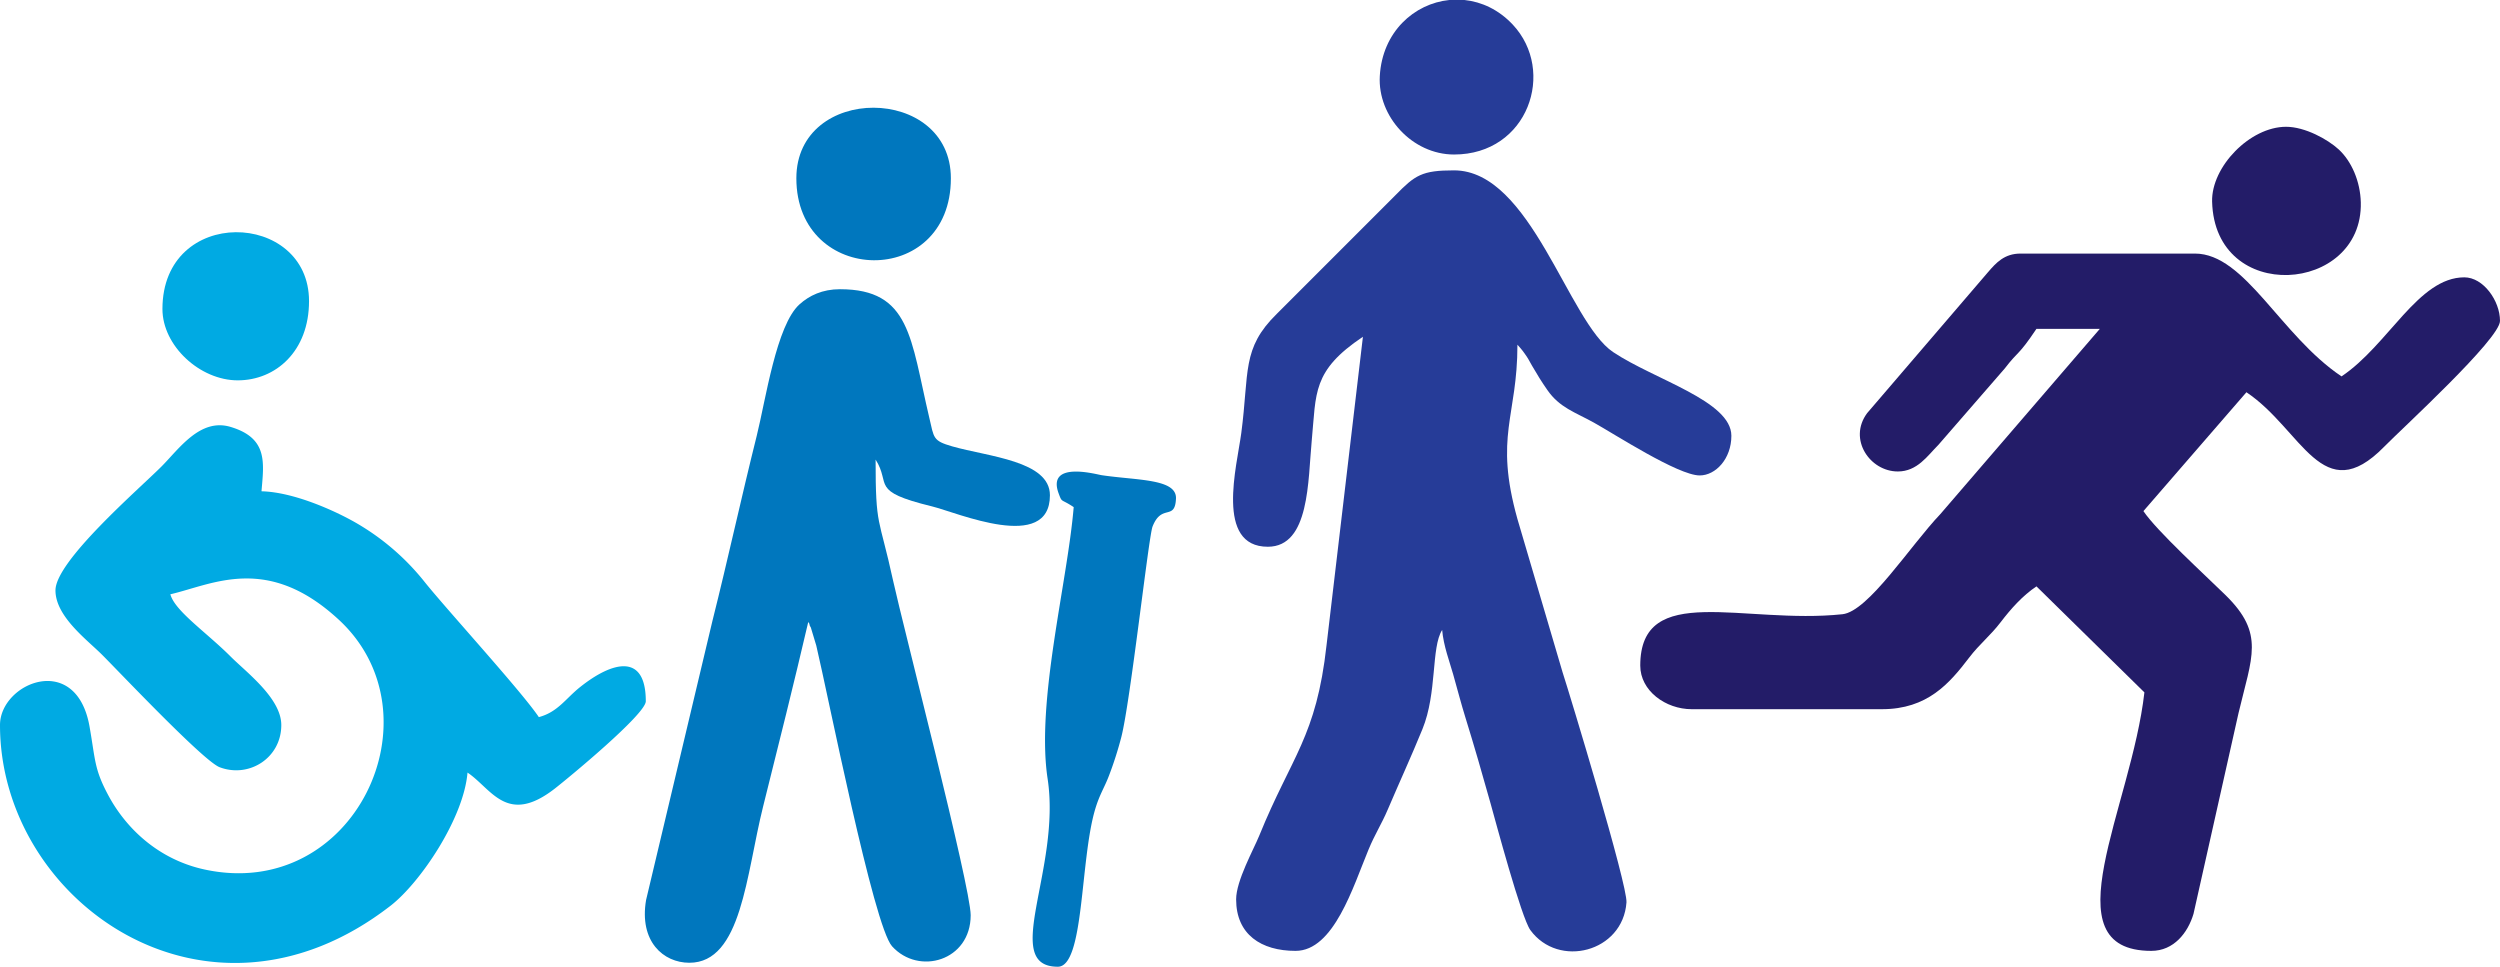
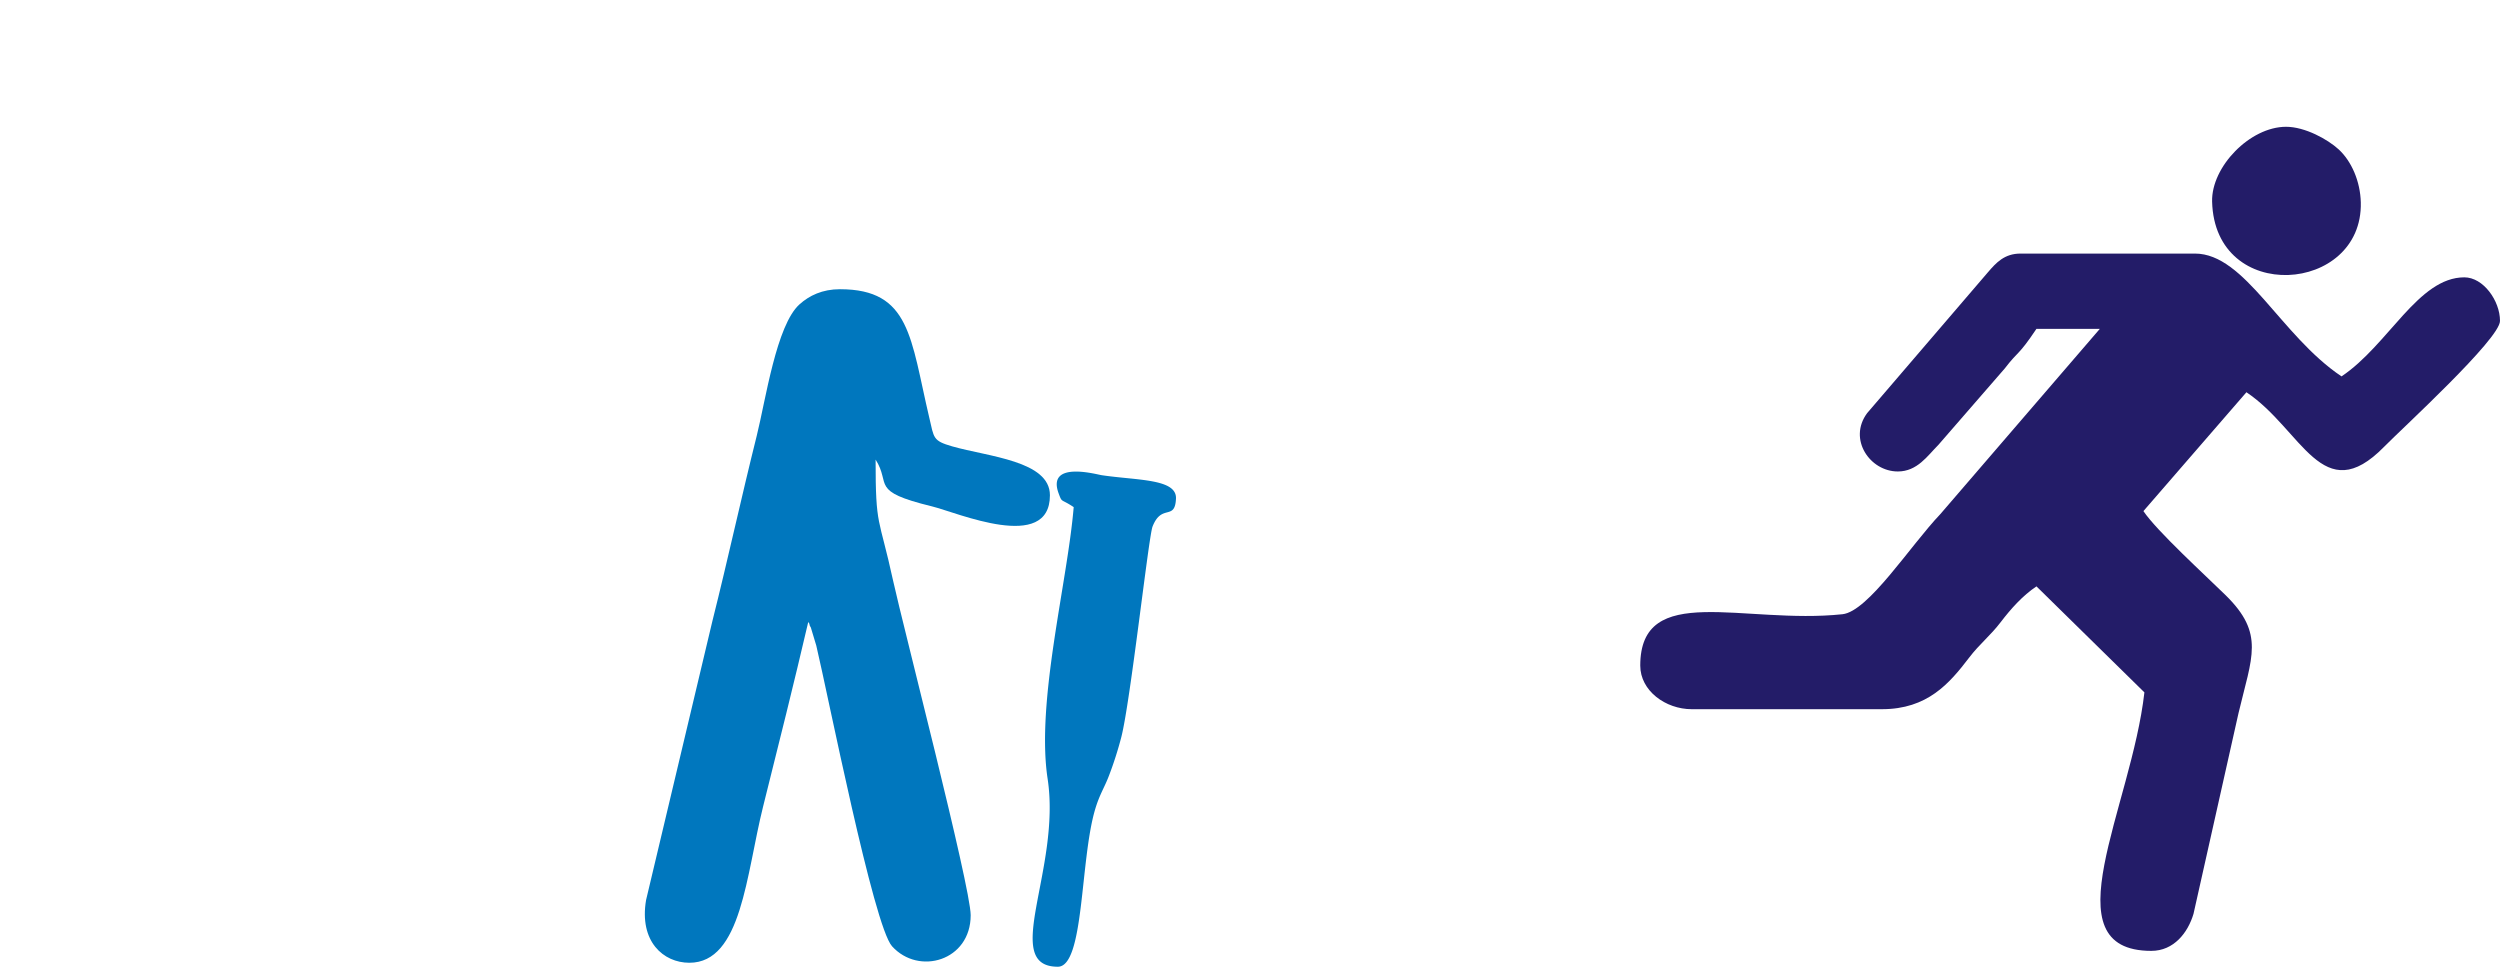
<svg xmlns="http://www.w3.org/2000/svg" viewBox="0 0 13584.96 5253.13">
  <defs>
    <style>.cls-1{fill:#231c68;}.cls-1,.cls-2,.cls-3,.cls-4{fill-rule:evenodd;}.cls-2{fill:#263c98;}.cls-3{fill:#00aae3;}.cls-4{fill:#0077be;}</style>
  </defs>
  <g data-name="Layer 2" id="Layer_2">
    <g data-name="Layer 1" id="Layer_1-2">
      <path class="cls-1" d="M10312.51,2562c106.29,0,161.1-85,221-145l360.29-414.77c76.58-99.93,71.36-64.66,172.23-215.3h344.46l-866.56,1006.49c-163.48,171.66-391.5,529.38-532.16,544.29-537.05,57-1098.67-180.29-1098.67,279.21,0,136.5,137.18,236.82,279.88,236.82H10226.4c247.18,0,366.75-139.83,473.64-279.87,57.21-75,115-118.81,172.23-193.77,54.52-71.43,118.56-143.39,193.77-193.76l586.57,576c-70.55,626.3-522.81,1404.69,37.78,1404.69,121.89,0,198.61-98.33,229.12-201.46L12164,3875.27c72.61-307.14,143.88-430.95-69.76-640.71-110.54-108.53-374.51-349.12-446.94-457.29l559.76-645.87c303.51,203.24,412.84,638.85,748.36,296.24,96-98.06,629.51-585.71,629.51-683.77,0-109.72-90.75-236.82-193.76-236.82-251,0-411.41,366.8-667.41,538.23-332.1-222.39-523.55-667.41-796.58-667.41h-947.29c-88,0-132.85,49.62-177.84,102l-656.24,765.28c-104.88,142,15.8,316.79,166.67,316.79" />
-       <path class="cls-2" d="M6889.36,2971c227.93,0,217.64-359.78,238.81-579.31,24.75-256.73,1.17-376.44,277.9-561.74L7208.44,3505.41c-55.51,500.05-189.82,602.76-365.16,1034.23-31.79,78.24-126.15,246.36-126.15,347.5,0,191,136.12,279.88,322.93,279.88,207.85,0,312.72-348.64,396.6-550.69,35.72-86,69.23-134.84,104.8-218.14C7607.3,4244,7668,4112.7,7729.56,3961.94c80.85-198.09,46.44-443.2,107.09-538.79,7.11,85.51,40.86,173.85,59.92,241.49,23.78,84.41,43.61,160.61,66.59,234.81,48.66,157.07,90.62,302.91,136.5,466.32,26.11,92.95,167,620.61,216.12,688.12,152.52,209.73,503.2,120.32,522.42-150.31,6.6-92.89-308.39-1131.38-347.59-1251.69L8245.7,2820.33c-127.05-454.19,0-553.38,0-947.28,12.59,14.47,22.69,24.73,38.72,47.39,24.52,34.66,18.44,28.89,40.69,67,30.38,51.95,49,82.6,83.26,132,66.32,95.72,150.08,120.1,253.24,177.34,109.79,60.9,457.38,286.73,574.44,286.73,87.28,0,172.23-91,172.23-215.3,0-189.8-418-304.71-642.83-455.15-243.7-163.06-445.88-987.3-864.21-987.3-174.84,0-211.5,25.82-317.77,134.34L6937.59,1706C6746,1894.13,6789,2021,6745.13,2353.17,6721.35,2533.11,6601.92,2971,6889.36,2971" />
-       <path class="cls-3" d="M301.41,3207.86c0,142.06,170.85,267.73,253,349.85C655,3658.33,1106,4135.87,1193.56,4169.08c159.3,60.45,335-49.89,335-229.23,0-145-189.38-286.23-274.5-371.38-134-134-304.17-248.63-328.32-339.09,230.39-53.67,527.13-221.42,916.05,138.89,558.63,517.55,85.34,1534.26-731.64,1356.27-240.8-52.46-420.74-214-522.2-403.84-76.47-143.09-69.23-189.85-101.36-372.28C414.27,3537.66,0,3711.11,0,3939.85c0,959.63,1126.85,1754.47,2122.64,981.59,160.68-124.72,397.05-473.72,417.81-723.24,131.14,87.81,213.5,289.88,474.45,86.92,70.12-54.53,494.37-404,494.37-474.45,0-265-182.39-216.1-357-77.15-79,62.87-121,135.7-224.25,163.28-93.33-139.38-504.77-589.34-621.15-735.21a1317.6,1317.6,0,0,0-369.89-319c-116.34-67.33-341.81-169-516-172.93,12.94-155.52,36.49-289-168.71-350-165.57-49.27-280.56,121.12-374.9,215.47-124.2,124.2-575.91,513.57-575.91,672.79" />
      <path class="cls-4" d="M3746.09,5231.61c284.28,0,308.4-480.45,400.43-848.28,84.85-339.15,168.15-671.46,245.45-1003.24,2.87,4.52,6.14,6.72,7.09,14.43s5.52,11.39,6.8,14.73l29.9,99.28C4499.32,3775,4746.87,5031,4847.47,5142.1c145.35,160.48,427.2,78.79,427.2-168.85,0-154-370.57-1583.42-421.5-1817.54-77.58-356.55-95.2-283.75-95.2-658.32,86.66,136.59-35.39,170.94,305.68,254.09,137.45,33.5,641.6,253.86,641.6-60.32,0-187.41-336.19-209.62-531-265.61-106.31-30.56-98.46-45-124.49-155.39-102-432.44-102.12-698.52-485.59-698.52-95.7,0-166.43,34.51-219.44,82-126.12,112.89-184.28,521.13-232.67,714.61-83.93,335.55-155.49,666.43-241.16,1007.55l-360.1,1514.79c-38.54,225.89,94.43,341.06,235.26,341.06" />
      <path class="cls-4" d="M5834.43,2755.74c-34.19,410.86-205.23,1056.44-141.62,1476.43,74.38,491.06-257.3,1021,55.5,1021,143.64,0,120.53-576,202-852.93,24.49-83.26,50-117.92,75.06-183.3a1962.41,1962.41,0,0,0,67.92-212c49.51-193.09,148.22-1089,169.64-1143.65,49.62-126.66,121.69-29.06,127.29-151.7,5-108.85-210.83-98.63-403.9-127.42-28-4.18-300.33-80.45-233.52,99.56,19.56,52.72,10.86,26.62,81.64,74" />
-       <path class="cls-4" d="M4327.38,968.82c0,586.25,839.64,601.46,839.64,0,0-509.18-839.64-513.47-839.64,0" />
-       <path class="cls-2" d="M7901.24,839.64c402.94,0,556-453.88,318.73-706.26C8143.74,52.31,8051.13,9.69,7958,0h-82.72c-191,19.5-364,173.65-377.5,413.45-12.39,219.52,177.1,426.19,403.47,426.19" />
      <path class="cls-1" d="M12422.38,688.94c-196,0-406.51,217.49-401.81,406.31,14,561.8,819.64,500.79,808,5-2.69-114.58-50.22-224-120.12-288.31-59.66-54.88-183.24-123-286-123" />
-       <path class="cls-3" d="M882.7,1679.28c0,200.3,204.16,387.53,409.06,387.53,206.56,0,387.52-158,387.52-430.59,0-492.64-796.58-520-796.58,43.06" />
    </g>
  </g>
</svg>